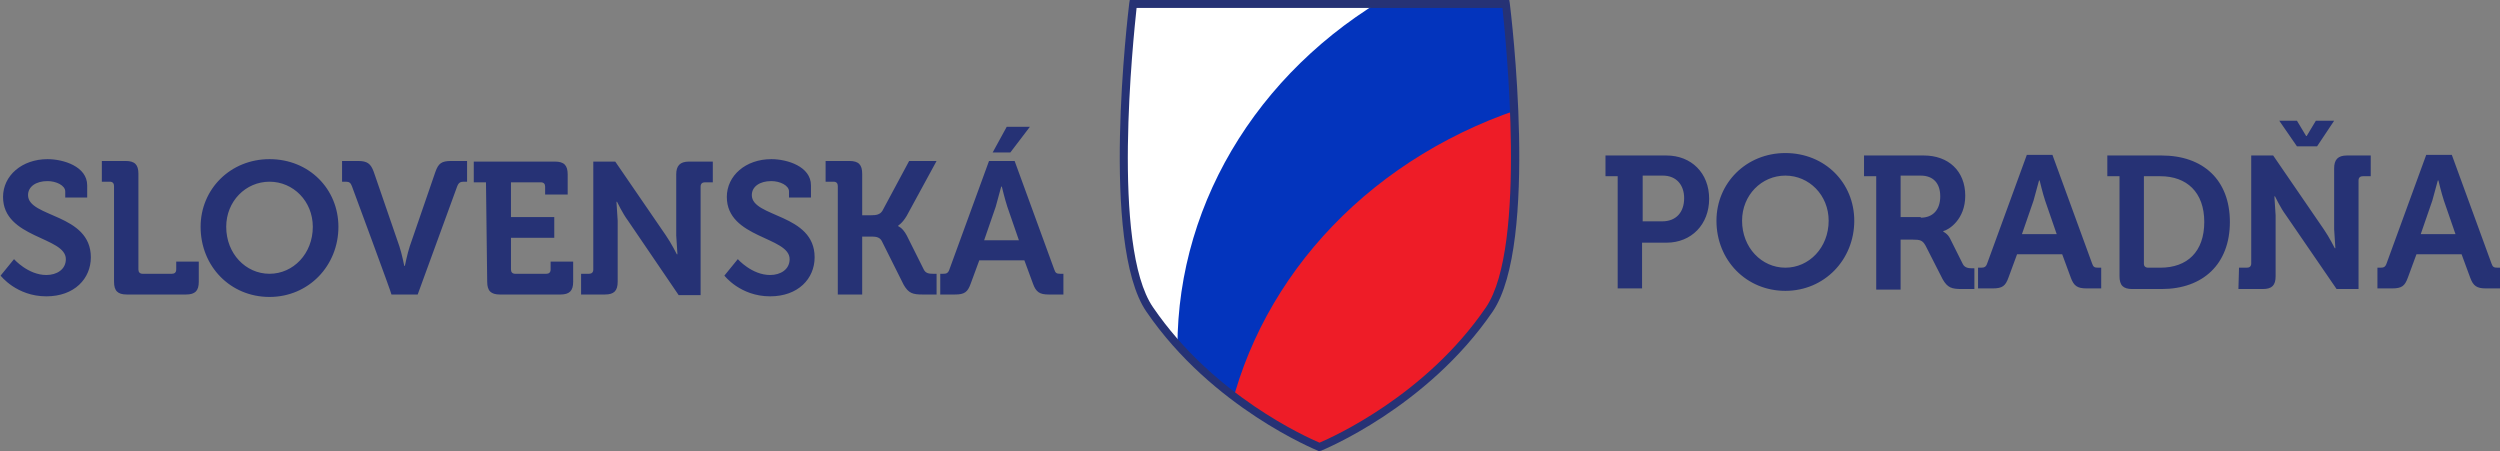
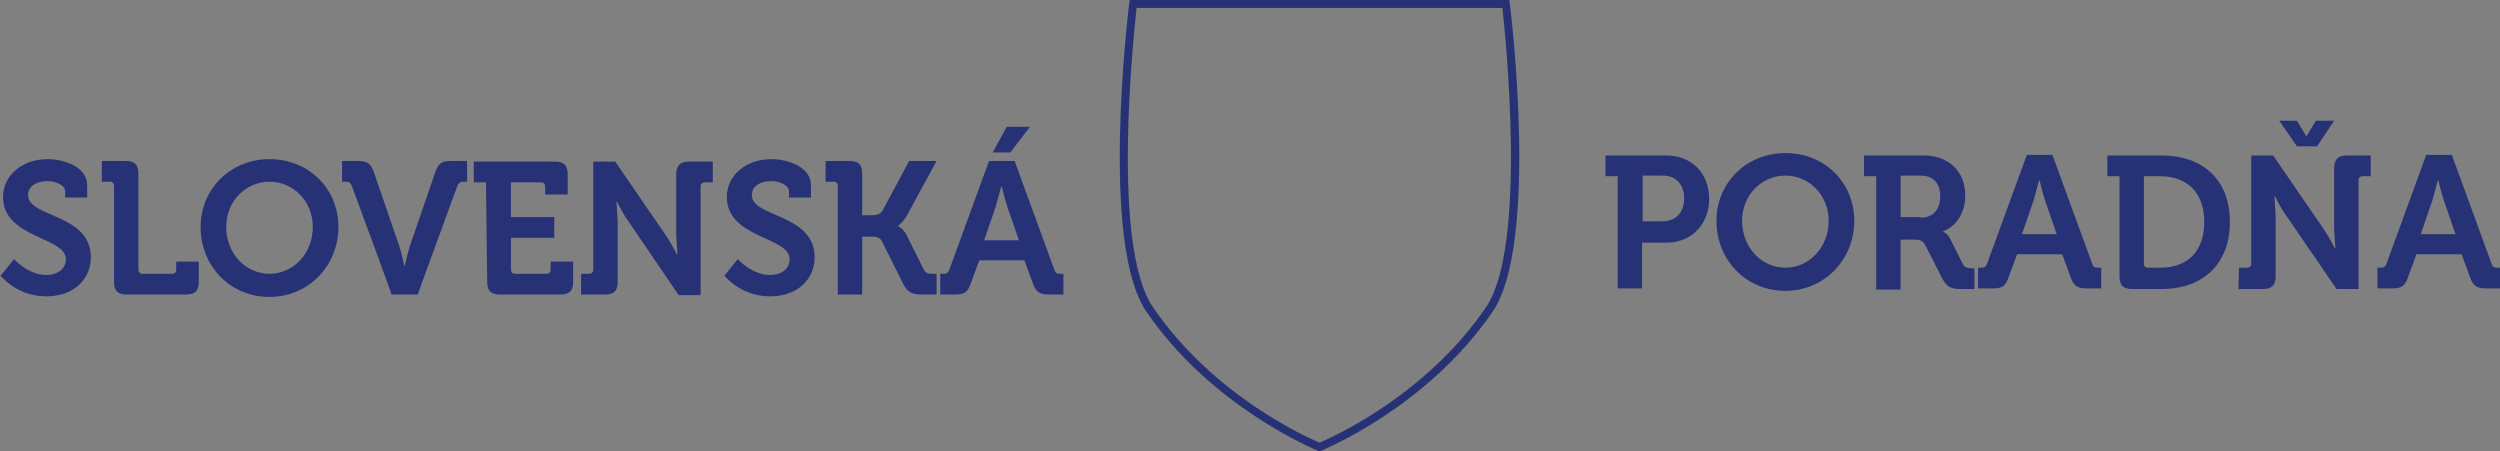
<svg xmlns="http://www.w3.org/2000/svg" xmlns:xlink="http://www.w3.org/1999/xlink" width="410" height="74">
  <rect width="100%" height="100%" fill="#808080" stroke="none" />
  <path d="M2.3 42.5s2.3 2.6 5.3 2.6c1.7 0 3.2-.9 3.2-2.6C10.8 38.8.5 39.1.5 32.3c0-3.5 3.1-6.2 7.3-6.2 2.6 0 6.5 1.2 6.5 4.3v2h-3.6v-1c0-1-1.5-1.7-2.9-1.7-1.9 0-3.2.9-3.2 2.3 0 3.7 10.3 3 10.3 10.2 0 3.5-2.7 6.4-7.3 6.4-4.9 0-7.5-3.4-7.5-3.4l2.2-2.7zm16.4-12c0-.4-.2-.7-.7-.7h-1.3v-3.4h3.9c1.5 0 2.1.6 2.1 2.1v15.7c0 .4.2.7.7.7h4.8c.4 0 .7-.2.7-.7v-1.3h3.7v3.3c0 1.5-.6 2.1-2.1 2.1h-9.7c-1.5 0-2.1-.6-2.1-2.1V30.5h0zm25.5-4.4c6.5 0 11.3 4.9 11.3 11.1 0 6.4-4.9 11.5-11.3 11.5s-11.3-5-11.3-11.5c0-6.2 4.9-11.1 11.3-11.1zm0 18.8c3.9 0 7.1-3.3 7.1-7.7 0-4.2-3.2-7.4-7.1-7.4s-7.1 3.2-7.1 7.4c0 4.4 3.2 7.7 7.1 7.7zm13.5-14.4c-.2-.5-.4-.7-1-.7h-.6v-3.4h2.6c1.5 0 2.1.4 2.6 1.8l4.2 12.2c.4 1.2.8 3.2.8 3.2h.1s.4-2 .8-3.2l4.2-12.2c.5-1.4 1-1.8 2.6-1.8h2.6v3.4H76c-.5 0-.8.2-1 .7l-6.5 17.8h-4.3c.1 0-6.5-17.8-6.5-17.8zm22-.6h-2v-3.4H91c1.5 0 2.1.6 2.1 2.1v3.3h-3.7v-1.3c0-.4-.2-.7-.7-.7h-4.9v5.7h7.1V39h-7.1v5.2c0 .4.2.7.7.7h5.1c.4 0 .7-.2.7-.7v-1.3H94v3.3c0 1.5-.6 2.1-2.1 2.1H82c-1.5 0-2.1-.6-2.1-2.1l-.2-16.3h0zm15.6 15h1.3c.4 0 .7-.2.7-.7V26.5h3.6l8.3 12.1c.9 1.3 1.8 3.1 1.8 3.1h.1l-.2-3.1v-10c0-1.4.6-2.1 2.1-2.1h3.9v3.4h-1.3c-.4 0-.7.2-.7.7v17.8h-3.6L103 36.2c-.9-1.2-1.8-3.1-1.8-3.1h-.1l.2 3.1v10c0 1.5-.6 2.1-2.1 2.1h-3.9v-3.4zm25.7-2.4s2.3 2.6 5.3 2.6c1.7 0 3.2-.9 3.2-2.6 0-3.7-10.3-3.4-10.3-10.2 0-3.5 3.1-6.2 7.3-6.2 2.6 0 6.5 1.2 6.5 4.3v2h-3.6v-1c0-1-1.5-1.7-2.9-1.7-1.9 0-3.2.9-3.2 2.3 0 3.7 10.3 3 10.3 10.2 0 3.5-2.7 6.4-7.3 6.4-4.9 0-7.5-3.4-7.5-3.4l2.2-2.7zm16.4-12c0-.4-.2-.7-.7-.7h-1.3v-3.4h3.9c1.5 0 2.1.6 2.1 2.1v6.8h1.5c.8 0 1.4-.1 1.8-.7l4.4-8.2h4.5l-4.9 9c-.7 1.2-1.4 1.6-1.4 1.6v.1s.7.2 1.4 1.5l2.8 5.6c.3.6.8.7 1.5.7h.6v3.4h-2.3c-1.6 0-2.3-.2-3.1-1.6l-3.6-7.2c-.4-.7-1.1-.7-1.9-.7h-1.3v9.5h-4V30.5zm16.8 14.4h.5c.5 0 .8-.1 1-.7l6.5-17.8h4.2l6.5 17.8c.2.6.4.7 1 .7h.5v3.4H172c-1.5 0-2.1-.4-2.6-1.8l-1.4-3.8h-7.4l-1.4 3.8c-.5 1.4-1 1.8-2.6 1.8h-2.4v-3.4h0zm12.9-5.5l-1.9-5.5c-.4-1.2-.9-3.3-.9-3.3h-.1l-.9 3.3-1.9 5.5h5.7 0zm-2-18.6h3.8l-3.2 4.2h-2.9l2.3-4.2zm100.2 8.1h-2v-3.4h10c4.1 0 7 2.9 7 7.1s-2.9 7.2-7 7.2h-4v7.5h-4V28.9zm7.3 7.4c2.3 0 3.6-1.5 3.6-3.8 0-2.2-1.3-3.7-3.5-3.7h-3.3v7.5h3.2 0zm20.2-11.2c6.5 0 11.3 4.9 11.3 11.1 0 6.4-4.9 11.5-11.3 11.5s-11.3-5-11.3-11.5c0-6.2 4.9-11.1 11.3-11.1zm0 18.8c3.9 0 7.1-3.3 7.1-7.7 0-4.2-3.2-7.4-7.1-7.4s-7.1 3.2-7.1 7.4c0 4.4 3.2 7.7 7.1 7.7zm14.9-15h-2v-3.4h9.8c4 0 6.8 2.5 6.8 6.6 0 3.9-2.7 5.6-3.6 5.8v.1s.7.3 1.1 1.1l2.1 4.2c.3.6.9.7 1.5.7h.4v3.4h-2.1c-1.6 0-2.3-.2-3.1-1.6l-2.8-5.5c-.5-.9-.9-1-2.1-1h-2v8.2h-4V28.9h0zm7.3 6.8c2 0 3.2-1.3 3.2-3.5s-1.2-3.4-3.2-3.4h-3.3v6.8h3.3v.1zm9.4 8.2h.5c.5 0 .8-.1 1-.7l6.5-17.8h4.2l6.5 17.8c.2.6.4.7 1 .7h.5v3.4h-2.4c-1.5 0-2.1-.4-2.6-1.8l-1.4-3.8h-7.4l-1.4 3.8c-.5 1.4-1 1.8-2.6 1.8h-2.4v-3.4h0zm12.9-5.5l-1.9-5.5c-.4-1.2-.9-3.3-.9-3.3h-.1l-.9 3.3-1.9 5.5h5.7zm10.3-9.5h-2v-3.4h8.9c6.8 0 11.2 4 11.2 10.9s-4.4 11-11.2 11h-4.8c-1.5 0-2.1-.6-2.1-2.1V28.9h0zm4.7 15h2c4.4 0 7.2-2.6 7.2-7.5s-2.9-7.5-7.2-7.5h-2.7v14.4c0 .3.2.6.7.6zm14.9 0h1.3c.4 0 .7-.2.7-.7V25.5h3.6l8.3 12.1c.9 1.3 1.8 3.1 1.8 3.1h.1l-.2-3.1v-10c0-1.4.6-2.1 2.1-2.1h3.9v3.4h-1.3c-.4 0-.7.2-.7.7v17.8h-3.6l-8.3-12.1c-.9-1.2-1.8-3.1-1.8-3.1h-.1l.2 3.1v10c0 1.5-.6 2.1-2.1 2.1h-4l.1-3.5h0zm6.6-24.1h2.9l1.5 2.5h.1l1.5-2.5h3L380 24h-3.3l-2.9-4.2zm16.1 24.1h.5c.5 0 .8-.1 1-.7l6.5-17.8h4.2l6.5 17.8c.2.6.4.7 1 .7h.5v3.4h-2.4c-1.5 0-2.1-.4-2.6-1.8l-1.4-3.8h-7.4l-1.4 3.8c-.5 1.4-1 1.8-2.6 1.8h-2.4v-3.4h0zm12.8-5.5l-1.9-5.5c-.4-1.2-.9-3.3-.9-3.3h-.1l-.9 3.3-1.9 5.5h5.7z" fill="#263275" />
  <defs>
-     <path id="A" d="M246.9.6h-30.5-30.5s-4.8 39.1 2.7 50.1c10.8 15.9 27.8 22.6 27.8 22.6s17-6.7 27.8-22.6c7.5-11 2.7-50.1 2.7-50.1z" />
-   </defs>
+     </defs>
  <clipPath id="B">
    <use xlink:href="#A" />
  </clipPath>
  <g clip-path="url(#B)">
    <ellipse cx="239.6" cy="42.1" rx="75.1" ry="68.3" fill="#fff" />
    <ellipse cx="268.2" cy="56.9" rx="75.1" ry="68.3" fill="#0334bd" />
    <ellipse cx="275.1" cy="82" rx="75.1" ry="68.3" fill="#ee1c27" />
  </g>
  <path d="M216.3 74l-.2-.1c-.2-.1-17.3-7-28.1-22.8-7.6-11.1-3-48.9-2.8-50.6l.1-.6h62.2l.1.6c.2 1.6 4.8 39.4-2.8 50.6-10.8 15.8-27.9 22.7-28.1 22.8l-.4.1zM186.4 1.3c-.5 4.8-4.2 39.1 2.7 49.1 9.9 14.5 25.2 21.3 27.3 22.2 2.1-.9 17.4-7.7 27.3-22.2 6.8-10 3.2-44.3 2.7-49.1h-60z" fill="#263275" />
</svg>